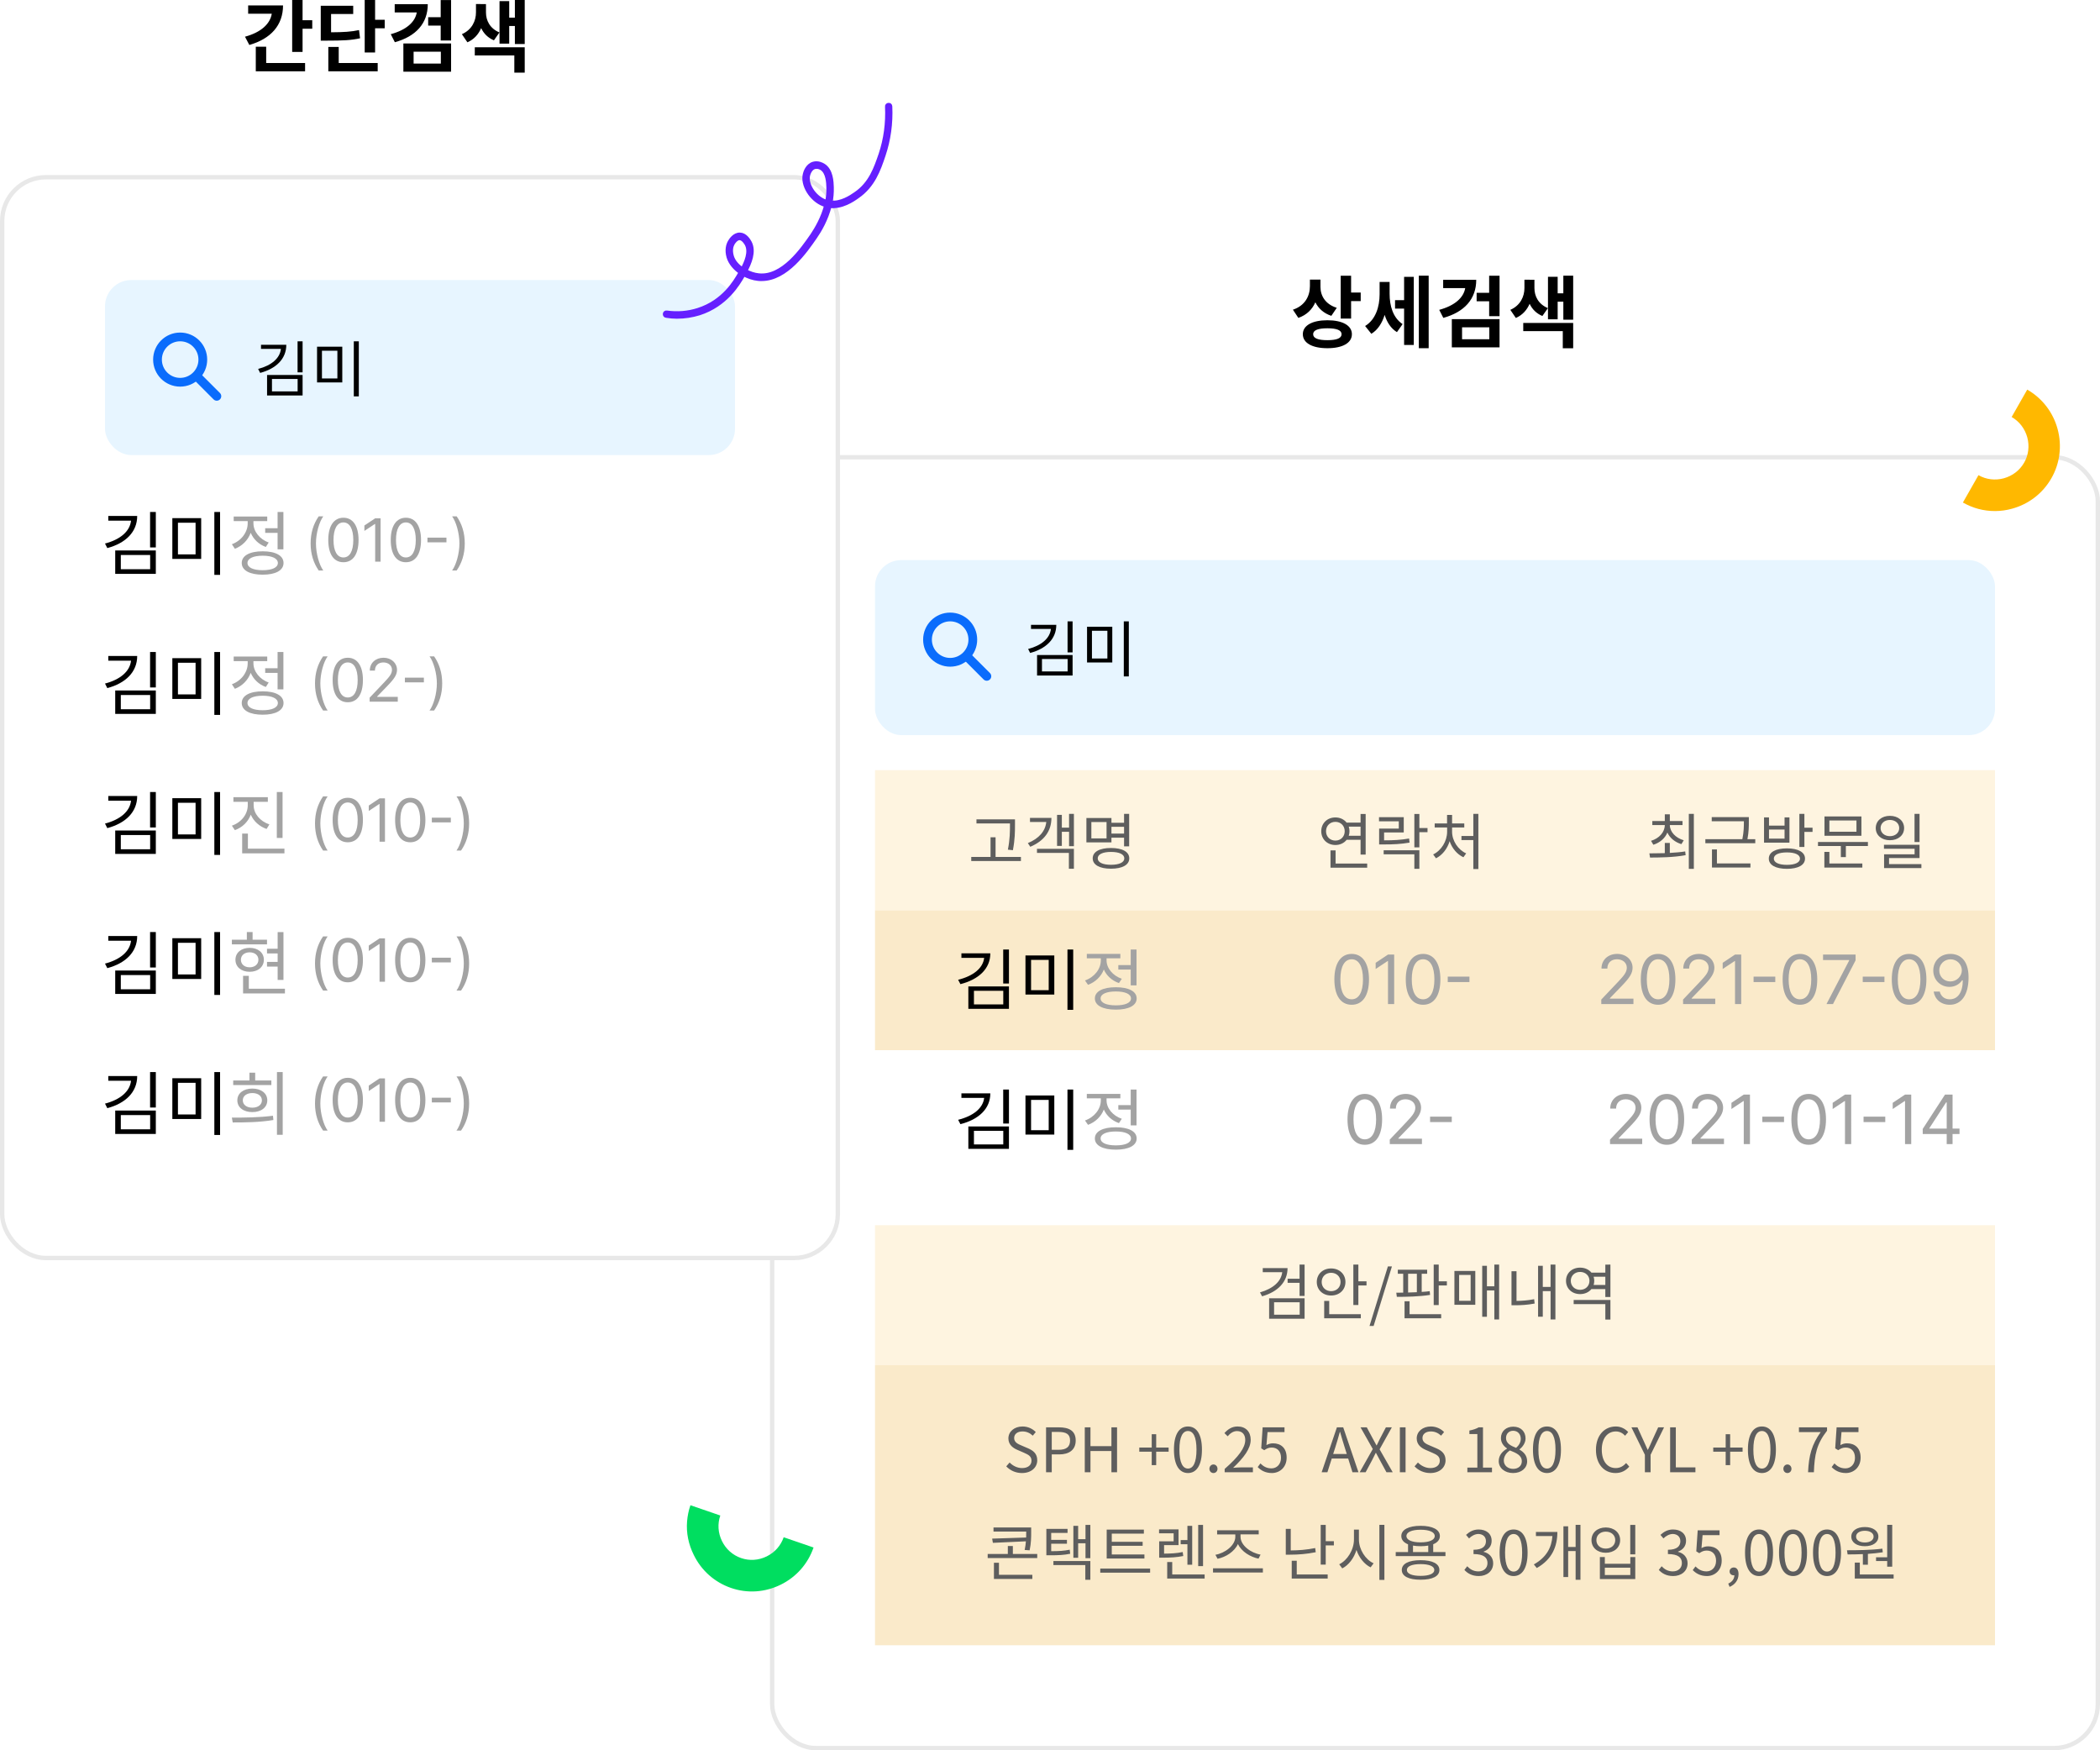
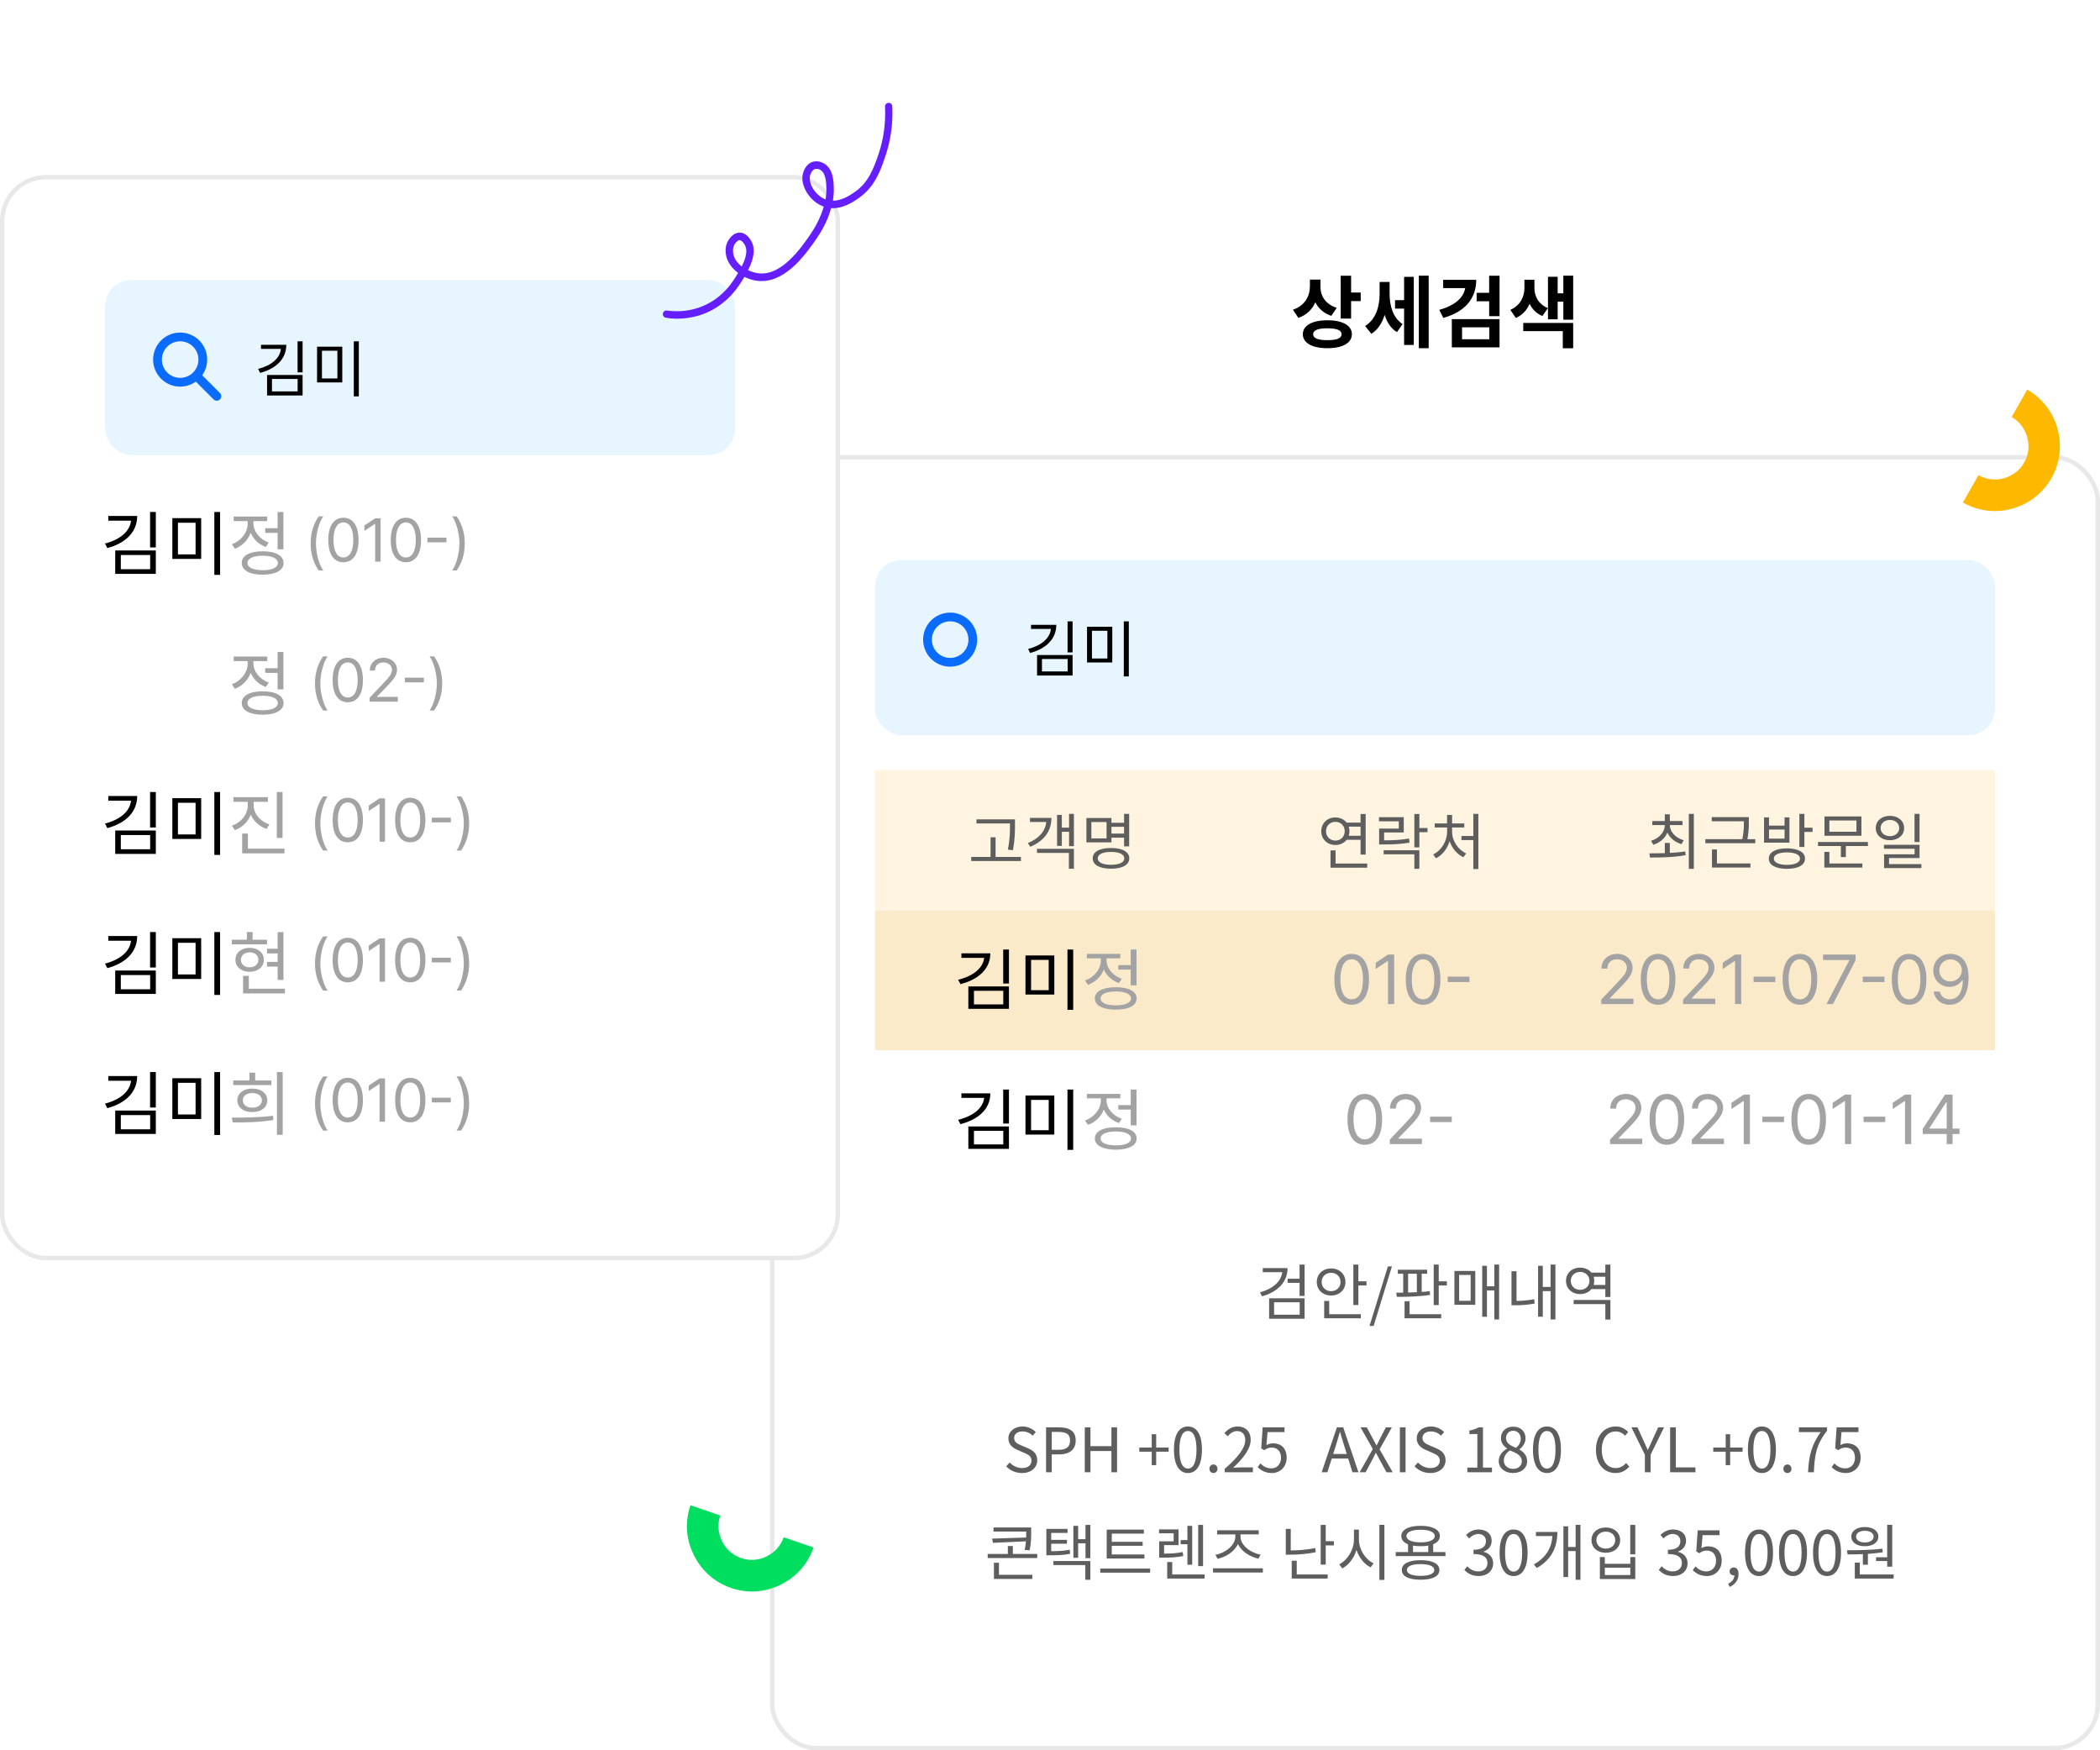
<svg xmlns="http://www.w3.org/2000/svg" width="480" height="400" viewBox="0 0 480 400">
  <defs>
    <filter id="7c3xcuh9wa" width="109.6%" height="111.5%" x="-4.8%" y="-5.8%" filterUnits="objectBoundingBox">
      <feOffset in="SourceAlpha" result="shadowOffsetOuter1" />
      <feGaussianBlur in="shadowOffsetOuter1" result="shadowBlurOuter1" stdDeviation="6" />
      <feColorMatrix in="shadowBlurOuter1" result="shadowMatrixOuter1" values="0 0 0 0 0.287 0 0 0 0 0.305 0 0 0 0 0.633 0 0 0 0.1 0" />
      <feMerge>
        <feMergeNode in="shadowMatrixOuter1" />
        <feMergeNode in="SourceGraphic" />
      </feMerge>
    </filter>
  </defs>
  <g fill="none" fill-rule="evenodd">
    <g>
      <g>
        <g filter="url(#7c3xcuh9wa)" transform="translate(-736, -1904) translate(0, 1744) translate(736, 160)">
          <path d="M0 0H480V400H0z" />
          <g transform="translate(157, 63)">
            <rect width="303" height="295" x="19.5" y="41.5" fill="#FFF" stroke="#E8E8E8" rx="10" />
            <path fill="#00DE60" fill-rule="nonzero" d="M.045 284.71c.105-1.26.35-2.52.77-3.71l6.825 2.345c-.665 1.925-.525 3.99.385 5.845.91 1.855 2.45 3.22 4.375 3.885 1.925.665 3.99.525 5.845-.385 1.855-.91 3.22-2.45 3.885-4.375l6.825 2.345c-1.295 3.745-3.955 6.755-7.525 8.505-3.57 1.75-7.595 2.03-11.34.735s-6.755-3.955-8.505-7.525c-1.225-2.45-1.75-5.075-1.54-7.665z" />
            <path fill="#FFB800" fill-rule="nonzero" d="M298.78 55.225c-1.26 0-2.52-.175-3.78-.49l1.82-6.965c1.96.525 4.025.21 5.775-.805 1.785-1.05 3.045-2.695 3.57-4.655.525-1.96.21-4.025-.805-5.775-1.05-1.785-2.695-3.045-4.655-3.57l1.82-6.965c3.815 1.015 7.035 3.465 9.03 6.895 1.995 3.43 2.555 7.455 1.54 11.27-1.015 3.815-3.465 7.035-6.895 9.03-2.24 1.33-4.83 2.03-7.42 2.03z" transform="translate(304.295, 40.612) rotate(-345) translate(-304.295, -40.612)" />
            <g>
              <g>
-                 <path fill="#FAEACA" d="M0 0H256V64H0z" transform="translate(43, 217) translate(0, 32)" />
                <path fill="#5E5E5E" fill-rule="nonzero" d="M33.598 24.64c2.142 0 3.486-1.288 3.486-2.912 0-1.526-.924-2.226-2.114-2.744l-1.47-.63c-.798-.336-1.694-.714-1.694-1.708 0-.924.756-1.512 1.918-1.512.952 0 1.708.378 2.338.966l.686-.826C36.02 14.518 34.942 14 33.724 14c-1.862 0-3.234 1.148-3.234 2.73 0 1.498 1.134 2.226 2.086 2.632l1.484.644c.966.434 1.708.77 1.708 1.82 0 1.008-.812 1.68-2.156 1.68-1.064 0-2.1-.504-2.842-1.274l-.77.882c.896.938 2.142 1.526 3.598 1.526zm6.804-.182v-4.074h1.694c2.24 0 3.78-1.008 3.78-3.178 0-2.24-1.54-3.01-3.85-3.01H39.1v10.262h1.302zm1.526-5.124h-1.526v-4.088h1.47c1.806 0 2.716.476 2.716 1.96 0 1.47-.854 2.128-2.66 2.128zm7.322 5.124v-4.844h4.788v4.844h1.288V14.196h-1.288v4.298H49.25v-4.298h-1.302v10.262h1.302zm15.022-1.624v-3.066h2.842v-.952h-2.842v-3.052H63.25v3.052h-2.842v.952h2.842v3.066h1.022zm7.266 1.806c1.946 0 3.192-1.778 3.192-5.348 0-3.556-1.246-5.292-3.192-5.292-1.96 0-3.206 1.722-3.206 5.292s1.246 5.348 3.206 5.348zm0-1.022c-1.176 0-1.96-1.302-1.96-4.326 0-2.996.784-4.256 1.96-4.256 1.162 0 1.946 1.26 1.946 4.256 0 3.024-.784 4.326-1.946 4.326zm5.824 1.022c.504 0 .924-.392.924-.966s-.42-.994-.924-.994-.924.42-.924.994c0 .574.42.966.924.966zm9.016-.182v-1.106h-2.842c-.518 0-1.148.056-1.68.098 2.408-2.282 4.018-4.368 4.018-6.412 0-1.834-1.148-3.038-2.982-3.038-1.302 0-2.184.602-3.024 1.512l.742.728c.56-.672 1.288-1.19 2.128-1.19 1.274 0 1.89.854 1.89 2.03 0 1.764-1.484 3.808-4.704 6.622v.756h6.454zm4.354.182c1.736 0 3.36-1.274 3.36-3.528s-1.386-3.262-3.094-3.262c-.616 0-1.078.154-1.526.406l.252-2.968h3.878v-1.092h-4.998l-.322 4.802.686.42c.588-.392 1.022-.602 1.708-.602 1.288 0 2.128.868 2.128 2.338 0 1.498-.98 2.422-2.184 2.422-1.19 0-1.932-.546-2.52-1.134l-.63.84c.686.686 1.666 1.358 3.262 1.358zM35.346 42.302c.35-1.722.35-2.982.35-4.144V37.08h-8.61v.938h7.476v.14c0 .392 0 .784-.014 1.218l-7.77.252.168.966 7.546-.35c-.042.588-.126 1.232-.28 1.974l1.134.084zm1.736 1.764v-.924H31.51v-1.82h-1.148v1.82h-4.606v.924h11.326zm-1.12 4.774v-.938h-7.63v-2.758h-1.148v3.696h8.778zm13.258-4.746v-7.602h-1.106v3.262h-1.68v-3.038h-1.092v7.294h1.092v-3.318h1.68v3.402h1.106zm-4.606-1.008l-.112-.924c-1.316.266-2.436.336-4.228.336V40.79h3.598v-.882h-3.598v-1.582h3.738v-.924h-4.844v6.034h.798c2.016 0 3.206-.056 4.648-.35zm4.606 5.95v-4.284h-8.442v.924h7.294v3.36h1.148zm12.362-4.858v-.924H54.12v-1.988h7.056v-.91H54.12v-1.862h7.336v-.924h-8.498v6.608h8.624zm1.302 3.234v-.938H51.488v.938h11.396zm12.096-1.498v-9.422h-1.106v9.422h1.106zm-2.478-.322v-8.876H71.41v3.248h-1.54v.938h1.54v4.69h1.092zm-6.734-1.61c1.806 0 3.108-.07 4.69-.378l-.126-.91c-1.414.294-2.646.35-4.256.364v-1.946h3.304v-3.598h-4.452v.896h3.332v1.834h-3.304v3.738h.812zm9.576 4.774v-.938h-7.406v-2.842H66.79v3.78h8.554zm2.954-4.522c1.89-.378 3.864-1.638 4.662-3.374.798 1.722 2.8 2.954 4.704 3.346l.462-.924c-2.184-.364-4.578-2.086-4.578-4.074v-.546h4.158v-.938H78.2v.938h4.158v.546c0 1.988-2.38 3.738-4.55 4.116l.49.91zm10.36 3.136v-.952H77.262v.952h11.396zm14.364-1.806v-4.382h1.862v-.966h-1.862v-3.724h-1.148v9.072h1.148zm-8.148-2.268c1.876 0 3.766-.14 5.866-.56l-.126-.952c-2.002.406-3.808.532-5.586.546v-4.928h-1.134v5.894h.98zm8.596 5.46v-.938H96.4v-3.136h-1.148v4.074h8.218zm12.964.308V36.478h-1.148v12.586h1.148zm-9.632-2.632c1.47-.756 2.674-2.324 3.248-4.214.602 1.792 1.806 3.276 3.234 3.976l.686-.924c-1.862-.84-3.36-3.15-3.36-5.446V37.57h-1.134v2.254c0 2.38-1.526 4.788-3.374 5.67l.7.938zm23.59-2.814v-.924h-2.8v-1.778c.966-.392 1.526-1.036 1.526-1.876 0-1.47-1.68-2.338-4.41-2.338-2.716 0-4.41.868-4.41 2.338 0 .854.546 1.484 1.54 1.89v1.764h-2.814v.924h11.368zm-5.684-3.136c-2.002 0-3.234-.546-3.234-1.442 0-.91 1.232-1.442 3.234-1.442s3.234.532 3.234 1.442c0 .896-1.232 1.442-3.234 1.442zm1.75 2.212h-3.486v-1.47c.518.084 1.106.14 1.736.14.644 0 1.232-.056 1.75-.14v1.47zm-1.75 6.328c2.702 0 4.298-.784 4.298-2.226s-1.596-2.24-4.298-2.24c-2.688 0-4.298.798-4.298 2.24 0 1.442 1.61 2.226 4.298 2.226zm0-.882c-1.974 0-3.136-.49-3.136-1.344 0-.854 1.162-1.344 3.136-1.344 1.96 0 3.136.49 3.136 1.344 0 .854-1.176 1.344-3.136 1.344zm13.3.042c1.82 0 3.29-1.092 3.29-2.926 0-1.4-.966-2.324-2.184-2.604v-.056c1.092-.406 1.834-1.232 1.834-2.478 0-1.652-1.26-2.576-2.982-2.576-1.19 0-2.1.518-2.87 1.232l.686.812c.574-.574 1.302-.994 2.128-1.022 1.064.028 1.736.658 1.736 1.652 0 1.106-.728 1.96-2.842 1.96v.98c2.366 0 3.192.826 3.192 2.058 0 1.176-.868 1.904-2.086 1.904-1.162 0-1.946-.546-2.548-1.176l-.644.84c.672.728 1.68 1.4 3.29 1.4zm7.966 0c1.946 0 3.192-1.778 3.192-5.348 0-3.556-1.246-5.292-3.192-5.292-1.96 0-3.206 1.722-3.206 5.292s1.246 5.348 3.206 5.348zm0-1.022c-1.176 0-1.96-1.302-1.96-4.326 0-2.996.784-4.256 1.96-4.256 1.162 0 1.946 1.26 1.946 4.256 0 3.024-.784 4.326-1.946 4.326zm15.274 1.876V36.478h-1.106v5.054h-1.708v-4.718h-1.078v11.592h1.078V42.47h1.708v6.566h1.106zm-9.982-2.688c3.57-2.016 4.704-5.012 4.704-8.246h-4.9v.938h3.766c-.168 2.604-1.358 4.872-4.242 6.482l.672.826zm22.512-3.122v-6.734h-1.148v6.734h1.148zm-6.748-.364c1.904 0 3.29-1.162 3.29-2.898 0-1.708-1.386-2.884-3.29-2.884-1.89 0-3.262 1.176-3.262 2.884 0 1.736 1.372 2.898 3.262 2.898zm0-.952c-1.246 0-2.142-.798-2.142-1.946 0-1.134.896-1.932 2.142-1.932 1.274 0 2.17.798 2.17 1.932 0 1.148-.896 1.946-2.17 1.946zm6.748 6.958v-5.026h-1.134v1.54h-5.824v-1.54h-1.134v5.026h8.092zm-1.134-.924h-5.824v-1.666h5.824v1.666zm9.8.238c1.82 0 3.29-1.092 3.29-2.926 0-1.4-.966-2.324-2.184-2.604v-.056c1.092-.406 1.834-1.232 1.834-2.478 0-1.652-1.26-2.576-2.982-2.576-1.19 0-2.1.518-2.87 1.232l.686.812c.574-.574 1.302-.994 2.128-1.022 1.064.028 1.736.658 1.736 1.652 0 1.106-.728 1.96-2.842 1.96v.98c2.366 0 3.192.826 3.192 2.058 0 1.176-.868 1.904-2.086 1.904-1.162 0-1.946-.546-2.548-1.176l-.644.84c.672.728 1.68 1.4 3.29 1.4zm7.728 0c1.736 0 3.36-1.274 3.36-3.528s-1.386-3.262-3.094-3.262c-.616 0-1.078.154-1.526.406l.252-2.968h3.878v-1.092h-4.998l-.322 4.802.686.42c.588-.392 1.022-.602 1.708-.602 1.288 0 2.128.868 2.128 2.338 0 1.498-.98 2.422-2.184 2.422-1.19 0-1.932-.546-2.52-1.134l-.63.84c.686.686 1.666 1.358 3.262 1.358zm5.166 2.478c1.26-.532 2.044-1.582 2.044-2.926 0-.938-.406-1.512-1.078-1.512-.518 0-.966.35-.966.896 0 .588.448.896.938.896.056 0 .098 0 .154-.014-.014.854-.532 1.526-1.4 1.904l.308.756zm6.734-2.478c1.946 0 3.192-1.778 3.192-5.348 0-3.556-1.246-5.292-3.192-5.292-1.96 0-3.206 1.722-3.206 5.292s1.246 5.348 3.206 5.348zm0-1.022c-1.176 0-1.96-1.302-1.96-4.326 0-2.996.784-4.256 1.96-4.256 1.162 0 1.946 1.26 1.946 4.256 0 3.024-.784 4.326-1.946 4.326zm7.77 1.022c1.946 0 3.192-1.778 3.192-5.348 0-3.556-1.246-5.292-3.192-5.292-1.96 0-3.206 1.722-3.206 5.292s1.246 5.348 3.206 5.348zm0-1.022c-1.176 0-1.96-1.302-1.96-4.326 0-2.996.784-4.256 1.96-4.256 1.162 0 1.946 1.26 1.946 4.256 0 3.024-.784 4.326-1.946 4.326zm7.77 1.022c1.946 0 3.192-1.778 3.192-5.348 0-3.556-1.246-5.292-3.192-5.292-1.96 0-3.206 1.722-3.206 5.292s1.246 5.348 3.206 5.348zm0-1.022c-1.176 0-1.96-1.302-1.96-4.326 0-2.996.784-4.256 1.96-4.256 1.162 0 1.946 1.26 1.946 4.256 0 3.024-.784 4.326-1.946 4.326zm14.896-1.12v-9.562h-1.148v7.42h-2.548v.854h2.548v1.288h1.148zm-6.258-4.676c1.834 0 3.094-.854 3.094-2.198 0-1.316-1.26-2.184-3.094-2.184-1.834 0-3.094.868-3.094 2.184 0 1.344 1.26 2.198 3.094 2.198zm0-.854c-1.19 0-2.002-.532-2.002-1.344 0-.798.812-1.33 2.002-1.33 1.19 0 2.002.532 2.002 1.33 0 .812-.812 1.344-2.002 1.344zm.7 5.082v-2.478c1.134-.07 2.296-.196 3.402-.364l-.098-.826c-2.66.336-5.768.364-8.092.364l.154.952c1.036 0 2.24-.014 3.486-.07v2.422h1.148zm5.88 3.164v-.938h-7.728v-2.716h-1.148v3.654h8.876zM169.256 24.64c1.33 0 2.338-.532 3.15-1.47l-.714-.812c-.658.714-1.4 1.148-2.38 1.148-1.96 0-3.192-1.624-3.192-4.214 0-2.562 1.288-4.158 3.234-4.158.882 0 1.568.406 2.1.98l.7-.84c-.588-.658-1.568-1.274-2.814-1.274-2.604 0-4.55 2.016-4.55 5.334 0 3.332 1.918 5.306 4.466 5.306zm8.022-.182v-3.99l3.08-6.272h-1.344l-1.33 2.898c-.308.756-.658 1.47-1.022 2.24h-.056c-.364-.77-.672-1.484-1.008-2.24l-1.316-2.898h-1.386l3.08 6.272v3.99h1.302zm10.248 0v-1.106h-4.48v-9.156h-1.302v10.262h5.782zm7.938-1.624v-3.066h2.842v-.952h-2.842v-3.052h-1.022v3.052H191.6v.952h2.842v3.066h1.022zm7.266 1.806c1.946 0 3.192-1.778 3.192-5.348 0-3.556-1.246-5.292-3.192-5.292-1.96 0-3.206 1.722-3.206 5.292s1.246 5.348 3.206 5.348zm0-1.022c-1.176 0-1.96-1.302-1.96-4.326 0-2.996.784-4.256 1.96-4.256 1.162 0 1.946 1.26 1.946 4.256 0 3.024-.784 4.326-1.946 4.326zm5.824 1.022c.504 0 .924-.392.924-.966s-.42-.994-.924-.994-.924.42-.924.994c0 .574.42.966.924.966zm6.048-.182c.154-4.018.602-6.398 3.01-9.492v-.77h-6.426v1.092h4.97c-2.002 2.8-2.716 5.278-2.884 9.17h1.33zm7.322.182c1.736 0 3.36-1.274 3.36-3.528s-1.386-3.262-3.094-3.262c-.616 0-1.078.154-1.526.406l.252-2.968h3.878v-1.092h-4.998l-.322 4.802.686.42c.588-.392 1.022-.602 1.708-.602 1.288 0 2.128.868 2.128 2.338 0 1.498-.98 2.422-2.184 2.422-1.19 0-1.932-.546-2.52-1.134l-.63.84c.686.686 1.666 1.358 3.262 1.358zM103.408 24.458l.994-3.136h3.752l.98 3.136h1.372l-3.486-10.262h-1.442l-3.486 10.262h1.316zm4.424-4.172h-3.108l.504-1.568c.364-1.162.7-2.268 1.022-3.472h.056c.336 1.19.658 2.31 1.036 3.472l.49 1.568zm4.312 4.172l1.484-2.772c.266-.504.532-1.036.826-1.652h.056c.336.616.616 1.148.882 1.652l1.512 2.772h1.428l-2.996-5.236 2.8-5.026h-1.358l-1.372 2.618c-.252.476-.448.91-.728 1.498h-.056c-.336-.588-.546-1.022-.812-1.498l-1.4-2.618h-1.428l2.8 4.956-2.996 5.306h1.358zm9.128 0V14.196h-1.302v10.262h1.302zm5.656.182c2.142 0 3.486-1.288 3.486-2.912 0-1.526-.924-2.226-2.114-2.744l-1.47-.63c-.798-.336-1.694-.714-1.694-1.708 0-.924.756-1.512 1.918-1.512.952 0 1.708.378 2.338.966l.686-.826c-.728-.756-1.806-1.274-3.024-1.274-1.862 0-3.234 1.148-3.234 2.73 0 1.498 1.134 2.226 2.086 2.632l1.484.644c.966.434 1.708.77 1.708 1.82 0 1.008-.812 1.68-2.156 1.68-1.064 0-2.1-.504-2.842-1.274l-.77.882c.896.938 2.142 1.526 3.598 1.526zm14.098-.182v-1.064h-2.058v-9.198h-.98c-.56.322-1.218.56-2.128.728v.812h1.82v7.658h-2.282v1.064h5.628zm4.816.182c1.932 0 3.22-1.162 3.22-2.66 0-1.4-.84-2.17-1.736-2.688v-.07c.616-.476 1.372-1.4 1.372-2.478 0-1.582-1.064-2.702-2.814-2.702-1.61 0-2.814 1.036-2.814 2.604 0 1.078.63 1.848 1.386 2.366v.07c-.938.504-1.89 1.456-1.89 2.828 0 1.582 1.386 2.73 3.276 2.73zm.7-5.754c-1.204-.476-2.31-1.008-2.31-2.24 0-.994.686-1.666 1.624-1.666 1.106 0 1.75.826 1.75 1.834 0 .756-.364 1.456-1.064 2.072zm-.672 4.802c-1.232 0-2.142-.798-2.142-1.89 0-.98.574-1.792 1.4-2.324 1.456.588 2.716 1.106 2.716 2.478 0 1.022-.798 1.736-1.974 1.736zm7.728.952c1.946 0 3.192-1.778 3.192-5.348 0-3.556-1.246-5.292-3.192-5.292-1.96 0-3.206 1.722-3.206 5.292s1.246 5.348 3.206 5.348zm0-1.022c-1.176 0-1.96-1.302-1.96-4.326 0-2.996.784-4.256 1.96-4.256 1.162 0 1.946 1.26 1.946 4.256 0 3.024-.784 4.326-1.946 4.326z" transform="translate(43, 217) translate(0, 32)" />
              </g>
              <g>
-                 <path fill="#FEF4E0" d="M0 0H256V32H0z" transform="translate(43, 217)" />
                <path fill="#5E5E5E" fill-rule="nonzero" d="M98.192 16.168V9h-1.148v3.234h-2.73v.938h2.73v2.996h1.148zm-9.716.084c3.598-1.022 5.824-3.276 5.824-6.454h-5.67v.938h4.452c-.238 2.128-2.1 3.766-5.082 4.62l.476.896zm9.716 5.124V16.7h-8.106v4.676h8.106zm-1.12-.924H91.22V17.61h5.852v2.842zm13.412-2.212v-4.466h1.862v-.952h-1.862V9h-1.148v9.24h1.148zm-6.23-2.17c1.876 0 3.276-1.274 3.276-3.094 0-1.82-1.4-3.094-3.276-3.094s-3.276 1.274-3.276 3.094c0 1.82 1.4 3.094 3.276 3.094zm0-.994c-1.232 0-2.156-.868-2.156-2.1 0-1.232.924-2.1 2.156-2.1 1.232 0 2.156.868 2.156 2.1 0 1.232-.924 2.1-2.156 2.1zm6.79 6.202v-.938h-7.224v-3.038h-1.148v3.976h8.372zm2.926 1.75l4.186-13.608h-.924l-4.2 13.608h.938zm14.882-4.774v-4.48h1.862v-.952h-1.862V9h-1.148v9.254h1.148zm-1.974-2.324l-.084-.854c-.588.084-1.204.14-1.834.168V11.1h1.246v-.924H119.5v.924h1.232v4.312c-.56.014-1.092.014-1.582.014l.126.952c2.17 0 5.096-.056 7.602-.448zm-5.026-.546V11.1h2.002v4.214c-.672.042-1.344.056-2.002.07zm7.56 5.894v-.938h-7.224v-2.954h-1.148v3.892h8.372zm13.244.266V9h-1.092v4.97h-1.694V9.28h-1.078v11.648h1.078v-6.02h1.694v6.636h1.092zm-5.446-3.36v-7.728h-4.774v7.728h4.774zm-1.064-.91h-2.632v-5.908h2.632v5.908zm19.376 4.27V9h-1.106v5.11h-1.778V9.28h-1.078v11.634h1.078v-5.852h1.778v6.482h1.106zm-9.24-3.248c1.358 0 2.8-.07 4.494-.392l-.112-.994c-1.498.294-2.828.378-4.032.392v-6.776h-1.148v7.77h.798zm21.812-1.89V9l-1.162.014v1.834h-3.164c-.588-.714-1.512-1.148-2.604-1.148-1.848 0-3.22 1.246-3.22 3.01 0 1.778 1.372 3.038 3.22 3.038 1.092 0 2.002-.434 2.59-1.148h3.178v1.806h1.162zm-6.93-1.638c-1.218 0-2.128-.854-2.128-2.058 0-1.176.91-2.03 2.128-2.03 1.232 0 2.142.854 2.142 2.03 0 1.204-.91 2.058-2.142 2.058zm5.768-1.106h-2.674c.084-.294.14-.602.14-.952 0-.336-.056-.644-.14-.938h2.674v1.89zm1.162 7.91v-4.48h-8.4v.938h7.238v3.542h1.162z" transform="translate(43, 217)" />
              </g>
            </g>
            <g>
              <g>
                <path d="M0 0H256V32H0z" transform="translate(43, 113) translate(0, 64)" />
                <path fill="#A3A3A3" fill-rule="nonzero" d="M175.359 21.47v-1.25h-5.392v-.088l2.585-2.674c2.011-2.066 2.597-3.05 2.608-4.309-.01-1.768-1.47-3.149-3.525-3.149-2.044 0-3.59 1.348-3.58 3.348h1.337c0-1.27.851-2.121 2.2-2.121 1.27 0 2.242.75 2.253 1.922-.01 1.039-.652 1.801-1.989 3.227L168 20.442l.011 1.027h7.348zm5.635.154c2.509 0 3.956-2.11 3.956-5.812 0-3.668-1.47-5.812-3.956-5.812-2.486 0-3.955 2.144-3.955 5.812 0 3.702 1.447 5.812 3.955 5.812zm0-1.248c-1.635 0-2.585-1.636-2.585-4.564s.961-4.585 2.585-4.585c1.625 0 2.586 1.657 2.586 4.585s-.95 4.564-2.586 4.564zm13.061 1.093v-1.248h-5.392v-.089l2.586-2.674c2.01-2.066 2.596-3.05 2.607-4.309-.01-1.768-1.47-3.149-3.525-3.149-2.044 0-3.59 1.348-3.58 3.348h1.337c0-1.27.851-2.121 2.2-2.121 1.27 0 2.242.75 2.253 1.922-.01 1.039-.652 1.801-1.989 3.227l-3.856 4.066.011 1.027h7.348zm5.934 0V10.155h-1.414l-2.818 1.878v1.414l2.751-1.823h.067v9.845h1.414zm7.79-5.038v-1.238h-4.961v1.238h4.96zm5.635 5.193c2.509 0 3.956-2.11 3.956-5.812 0-3.668-1.47-5.812-3.956-5.812-2.486 0-3.955 2.144-3.955 5.812 0 3.702 1.447 5.812 3.955 5.812zm0-1.248c-1.635 0-2.585-1.636-2.585-4.564s.961-4.585 2.585-4.585c1.625 0 2.586 1.657 2.586 4.585s-.95 4.564-2.586 4.564zm9.713 1.093V10.155h-1.414l-2.818 1.878v1.414l2.751-1.823h.067v9.845h1.414zm7.79-5.038v-1.238h-4.961v1.238h4.961zm5.934 5.038V10.155h-1.415l-2.817 1.878v1.414l2.751-1.823h.066v9.845h1.415zm9.447 0V19.16h1.591v-1.237h-1.59v-7.768h-1.724L239.48 18v1.16h5.48v2.31h1.337zm-1.337-3.546h-3.967v-.089l3.835-5.9h.132v5.989zM111.956 21.624c2.508 0 3.956-2.11 3.956-5.812 0-3.668-1.47-5.812-3.956-5.812-2.486 0-3.956 2.144-3.956 5.812 0 3.702 1.447 5.812 3.956 5.812zm0-1.248c-1.636 0-2.586-1.636-2.586-4.564s.961-4.585 2.586-4.585c1.624 0 2.585 1.657 2.585 4.585s-.95 4.564-2.585 4.564zm13.06 1.093v-1.248h-5.392v-.089l2.586-2.674c2.01-2.066 2.597-3.05 2.608-4.309-.011-1.768-1.47-3.149-3.525-3.149-2.044 0-3.591 1.348-3.58 3.348h1.337c0-1.27.85-2.121 2.199-2.121 1.27 0 2.243.75 2.254 1.922-.011 1.039-.652 1.801-1.99 3.227l-3.856 4.066.012 1.027h7.347zm6.818-5.038v-1.238h-4.961v1.238h4.961z" transform="translate(43, 113) translate(0, 64)" />
                <g fill-rule="nonzero">
                  <path fill="#000" d="M11.616 7.774V0h-1.312v7.774h1.312zM.528 7.912C4.72 6.839 7.36 4.385 7.36.874H.752v1.027h5.2C5.696 4.232 3.504 6.041 0 6.915l.528.997zm11.088 5.643V8.433h-9.28v5.122h9.28zm-1.296-1.012H3.616V9.43h6.704v3.113zm15.984 1.242V0h-1.312v13.785h1.312zm-4.32-3.496v-8.94h-6.592v8.94h6.592zm-1.28-.997h-4.032v-6.93h4.032v6.93z" transform="translate(43, 113) translate(0, 64) translate(19, 9)" />
                  <path fill="#A3A3A3" d="M40.776 8.188V0h-1.328v3.557h-2.832v1.028h2.832v3.603h1.328zm-11.088-.123c1.68-.613 3.008-1.901 3.616-3.496.624 1.411 1.856 2.546 3.456 3.098l.656-.982c-2.08-.705-3.488-2.438-3.488-4.201v-.475h3.152V.997h-7.664v1.012h3.2v.475c0 1.978-1.472 3.833-3.616 4.585l.688.996zm6.352 5.674c2.944 0 4.768-.936 4.768-2.561s-1.824-2.56-4.768-2.56-4.784.935-4.784 2.56 1.84 2.56 4.784 2.56zm0-.982c-2.16 0-3.472-.582-3.472-1.579s1.312-1.595 3.472-1.595 3.472.598 3.472 1.595-1.312 1.58-3.472 1.58z" transform="translate(43, 113) translate(0, 64) translate(19, 9)" />
                </g>
              </g>
              <g>
                <path fill="#FAEACA" d="M0 0H256V32H0z" transform="translate(43, 113) translate(0, 32)" />
                <path fill="#A3A3A3" fill-rule="nonzero" d="M173.359 21.47V20.22h-5.392v-.088l2.585-2.674c2.011-2.067 2.597-3.05 2.608-4.31-.01-1.768-1.47-3.149-3.525-3.149-2.044 0-3.59 1.348-3.58 3.348h1.337c0-1.27.851-2.121 2.2-2.121 1.27 0 2.242.751 2.253 1.922-.01 1.039-.652 1.801-1.989 3.227L166 20.442l.011 1.028h7.348zm5.635.154c2.509 0 3.956-2.11 3.956-5.812 0-3.668-1.47-5.812-3.956-5.812-2.486 0-3.955 2.144-3.955 5.812 0 3.702 1.447 5.812 3.955 5.812zm0-1.248c-1.635 0-2.585-1.636-2.585-4.564s.961-4.585 2.585-4.585c1.625 0 2.586 1.657 2.586 4.585s-.95 4.564-2.586 4.564zm13.061 1.094V20.22h-5.392v-.088l2.586-2.674c2.01-2.067 2.596-3.05 2.607-4.31-.01-1.768-1.47-3.149-3.525-3.149-2.044 0-3.59 1.348-3.58 3.348h1.337c0-1.27.851-2.121 2.2-2.121 1.27 0 2.242.751 2.253 1.922-.01 1.039-.652 1.801-1.989 3.227l-3.856 4.066.011 1.028h7.348zm5.934 0V10.155h-1.414l-2.818 1.878v1.415l2.751-1.823h.067v9.845h1.414zm7.79-5.039v-1.237h-4.961v1.237h4.96zm5.635 5.193c2.509 0 3.956-2.11 3.956-5.812 0-3.668-1.47-5.812-3.956-5.812-2.486 0-3.955 2.144-3.955 5.812 0 3.702 1.447 5.812 3.955 5.812zm0-1.248c-1.635 0-2.585-1.636-2.585-4.564s.961-4.585 2.585-4.585c1.625 0 2.586 1.657 2.586 4.585s-.95 4.564-2.586 4.564zm7.547 1.094l5.172-10v-1.315h-7.437v1.249h5.978v.088l-5.193 9.978h1.48zm11.768-5.039v-1.237h-4.961v1.237h4.961zm5.636 5.193c2.508 0 3.955-2.11 3.955-5.812 0-3.668-1.47-5.812-3.955-5.812-2.487 0-3.956 2.144-3.956 5.812 0 3.702 1.447 5.812 3.956 5.812zm0-1.248c-1.636 0-2.586-1.636-2.586-4.564s.961-4.585 2.586-4.585c1.624 0 2.585 1.657 2.585 4.585s-.95 4.564-2.585 4.564zm9.292 1.248c2.652 0 4.299-2.243 4.299-6.265 0-4.165-2.166-5.337-4.11-5.359-2.41-.022-3.956 1.69-3.956 3.79 0 2.188 1.679 3.746 3.701 3.746 1.205 0 2.243-.563 2.895-1.503h.155c-.011 2.752-1.138 4.343-2.984 4.343-1.26 0-2.033-.752-2.287-1.768h-1.392c.287 1.8 1.69 3.016 3.68 3.016zm.144-5.326c-1.48 0-2.541-1.116-2.541-2.519-.011-1.392 1.105-2.541 2.585-2.541 1.492 0 2.575 1.215 2.575 2.52 0 1.325-1.15 2.54-2.619 2.54zM108.956 21.624c2.508 0 3.956-2.11 3.956-5.812 0-3.668-1.47-5.812-3.956-5.812-2.486 0-3.956 2.144-3.956 5.812 0 3.702 1.447 5.812 3.956 5.812zm0-1.248c-1.636 0-2.586-1.636-2.586-4.564s.961-4.585 2.586-4.585c1.624 0 2.585 1.657 2.585 4.585s-.95 4.564-2.585 4.564zm9.712 1.093V10.155h-1.414l-2.818 1.878v1.414l2.752-1.823h.066v9.845h1.414zm6.608.155c2.508 0 3.956-2.11 3.956-5.812 0-3.668-1.47-5.812-3.956-5.812-2.486 0-3.956 2.144-3.956 5.812 0 3.702 1.448 5.812 3.956 5.812zm0-1.248c-1.635 0-2.585-1.636-2.585-4.564s.96-4.585 2.585-4.585c1.624 0 2.586 1.657 2.586 4.585s-.95 4.564-2.586 4.564zm10.597-3.945v-1.238h-4.961v1.238h4.96z" transform="translate(43, 113) translate(0, 32)" />
                <g fill-rule="nonzero">
                  <path fill="#000" d="M11.616 7.774V0h-1.312v7.774h1.312zM.528 7.912C4.72 6.839 7.36 4.385 7.36.874H.752v1.027h5.2C5.696 4.232 3.504 6.041 0 6.915l.528.997zm11.088 5.643V8.433h-9.28v5.122h9.28zm-1.296-1.012H3.616V9.43h6.704v3.113zm15.984 1.242V0h-1.312v13.785h1.312zm-4.32-3.496v-8.94h-6.592v8.94h6.592zm-1.28-.997h-4.032v-6.93h4.032v6.93z" transform="translate(43, 113) translate(0, 32) translate(19, 9)" />
                  <path fill="#A3A3A3" d="M40.776 8.188V0h-1.328v3.557h-2.832v1.028h2.832v3.603h1.328zm-11.088-.123c1.68-.613 3.008-1.901 3.616-3.496.624 1.411 1.856 2.546 3.456 3.098l.656-.982c-2.08-.705-3.488-2.438-3.488-4.201v-.475h3.152V.997h-7.664v1.012h3.2v.475c0 1.978-1.472 3.833-3.616 4.585l.688.996zm6.352 5.674c2.944 0 4.768-.936 4.768-2.561s-1.824-2.56-4.768-2.56-4.784.935-4.784 2.56 1.84 2.56 4.784 2.56zm0-.982c-2.16 0-3.472-.582-3.472-1.579s1.312-1.595 3.472-1.595 3.472.598 3.472 1.595-1.312 1.58-3.472 1.58z" transform="translate(43, 113) translate(0, 32) translate(19, 9)" />
                </g>
              </g>
              <g>
                <path fill="#FEF4E0" d="M0 0H80V32H0zM80 0H160V32H80zM160 0H256V32H160z" transform="translate(43, 113)" />
                <path fill="#5E5E5E" fill-rule="nonzero" d="M31.52 18.302c.476-2.534.476-4.256.476-5.81v-1.246H23.19v.938h7.658v.308c0 1.512 0 3.276-.476 5.684l1.148.126zm1.834 2.478v-.938h-5.796v-4.494H26.41v4.494H22v.938h11.354zm12.11-3.402V10h-1.106v3.15h-1.652v-2.926h-1.092v7.098h1.092v-3.234h1.652v3.29h1.106zm-9.968.14c3.178-1.344 4.83-3.598 4.83-6.594h-4.9v.924h3.724c-.21 2.086-1.652 3.78-4.214 4.83l.56.84zm9.968 5.026V17.98h-8.442v.938h7.294v3.626h1.148zm12.628-5.124V10H56.93v2.03h-2.884v-1.092H48.32v5.572h5.726v-1.078h2.884v1.988h1.162zm-5.166-1.82h-3.472v-3.738h3.472V15.6zm4.004-1.092h-2.884v-1.554h2.884v1.554zm-2.996 8.022c2.59 0 4.186-.868 4.186-2.366 0-1.512-1.596-2.366-4.186-2.366-2.576 0-4.172.854-4.172 2.366 0 1.498 1.596 2.366 4.172 2.366zm0-.896c-1.876 0-3.024-.546-3.024-1.47 0-.924 1.148-1.47 3.024-1.47 1.904 0 3.052.546 3.052 1.47 0 .924-1.148 1.47-3.052 1.47zM112.15 19.296v-9.268h-1.162v1.96h-3.192c-.588-.728-1.484-1.176-2.562-1.176-1.848 0-3.234 1.316-3.234 3.15 0 1.834 1.386 3.15 3.234 3.15 1.078 0 1.988-.448 2.576-1.19h3.178v3.374h1.162zm-6.916-3.192c-1.232 0-2.142-.896-2.142-2.142s.91-2.142 2.142-2.142c1.218 0 2.128.896 2.128 2.142s-.91 2.142-2.128 2.142zm5.754-1.106h-2.702c.112-.322.168-.672.168-1.036 0-.378-.056-.728-.168-1.05h2.702v2.086zm1.512 7.294v-.938h-7.224v-3.01h-1.162v3.948h8.386zm11.928-4.634v-3.472h1.862v-.952h-1.862v-3.206h-1.148v7.63h1.148zm-8.204-.672c2.324 0 3.976-.084 5.964-.42l-.112-.938c-1.904.336-3.514.42-5.712.42v-1.806h4.494v-3.486h-5.656v.938h4.522v1.666h-4.494v3.626h.994zm8.204 5.572v-4.242h-8.162v.924h7.014v3.318h1.148zm13.482.042V10h-1.148v5.054h-2.716v.938h2.716V22.6h1.148zm-9.688-2.45c1.428-.7 2.59-2.156 3.122-3.906.56 1.652 1.722 3.01 3.15 3.668l.63-.882c-1.848-.826-3.22-2.87-3.22-4.956v-.966h2.786v-.924h-2.786v-1.946h-1.148v1.946h-2.828v.924h2.842v.966c0 2.17-1.344 4.312-3.192 5.194l.644.882zM187.164 22.572V10h-1.148v12.572h1.148zm-9.254-5.516c1.498-.476 2.66-1.47 3.206-2.786.574 1.246 1.722 2.198 3.206 2.646l.532-.882c-1.834-.546-3.15-1.876-3.178-3.472h2.898v-.924h-2.898v-1.54h-1.148v1.54h-2.856v.924h2.856c-.028 1.652-1.302 3.038-3.15 3.598l.532.896zm-.756 2.926c2.24-.014 5.32-.028 8.134-.546l-.098-.854c-1.12.182-2.338.266-3.514.336v-2.282h-1.148v2.338c-.91.03-1.791.039-2.598.041l-.93.001.154.966zm24.052-3.276v-.924h-1.792c.322-1.708.322-2.982.322-4.06v-.98h-8.484v.938h7.35v.042c0 1.092 0 2.324-.35 4.06h-8.456v.924h11.41zm-1.106 5.558v-.938h-7.658V18.12h-1.134v4.144h8.792zm12.334-4.704v-3.444h1.862v-.952h-1.862V10h-1.148v7.56h1.148zm-3.416-.98v-5.782h-1.12v1.89h-3.556v-1.89h-1.134v5.782h5.81zm-1.12-.924h-3.556v-2.072h3.556v2.072zm.546 6.902c2.548 0 4.13-.854 4.13-2.338s-1.582-2.338-4.13-2.338c-2.562 0-4.144.854-4.144 2.338s1.582 2.338 4.144 2.338zm0-.91c-1.876 0-2.996-.532-2.996-1.428 0-.896 1.12-1.414 2.996-1.414 1.848 0 2.982.518 2.982 1.414 0 .896-1.134 1.428-2.982 1.428zm17.024-6.65v-4.41h-8.442v4.41h8.442zm-1.134-.924h-6.188v-2.562h6.188v2.562zm-2.422 5.81V17.35h5.04v-.924h-11.41v.924h5.222v2.534h1.148zm3.766 2.394v-.938h-7.532v-2.646h-1.148v3.584h8.68zm13.076-5.838V10h-1.148v6.44h1.148zm-6.776-.42c1.876 0 3.248-1.12 3.248-2.772 0-1.666-1.372-2.8-3.248-2.8-1.876 0-3.234 1.134-3.234 2.8 0 1.652 1.358 2.772 3.234 2.772zm0-.924c-1.218 0-2.128-.77-2.128-1.848 0-1.092.91-1.862 2.128-1.862 1.232 0 2.128.77 2.128 1.862 0 1.078-.896 1.848-2.128 1.848zm7.196 7.294v-.91h-7.392v-1.386h6.972v-3.038h-8.134v.91h7v1.274h-6.972v3.15h8.526z" transform="translate(43, 113)" />
              </g>
            </g>
            <g transform="translate(43, 65)">
              <rect width="256" height="40" fill="#E7F5FF" rx="6" />
              <path fill="#000" fill-rule="nonzero" d="M45.164 21.098V14h-1.148v7.098h1.148zm-9.702.126c3.668-.98 5.978-3.22 5.978-6.426h-5.782v.938h4.55c-.224 2.128-2.142 3.78-5.208 4.578l.462.91zm9.702 5.152V21.7h-8.12v4.676h8.12zm-1.134-.924h-5.866V22.61h5.866v2.842zm13.986 1.134V14h-1.148v12.586h1.148zm-3.78-3.192v-8.162h-5.768v8.162h5.768zm-1.12-.91h-3.528v-6.328h3.528v6.328z" />
              <g transform="translate(11, 12)">
-                 <path fill="#0A6CFC" d="M12.359 8.24c.569 0 1.03.46 1.03 1.03v6.178c0 .57-.461 1.03-1.03 1.03s-1.03-.46-1.03-1.03V9.27c0-.569.461-1.03 1.03-1.03z" transform="translate(12.359, 12.359) rotate(-45) translate(-12.359, -12.359)" />
                <circle cx="6.179" cy="6.179" r="5.179" stroke="#0A6CFC" stroke-width="2" />
              </g>
            </g>
            <path fill="#000" fill-rule="nonzero" d="M151.824 9.81V5.814h2.196V3.852h-2.196V.018h-2.376V9.81h2.376zm-12.06-.162c1.89-.648 3.168-1.926 3.888-3.564.702 1.404 1.908 2.52 3.654 3.096l1.242-1.836c-2.61-.81-3.726-2.754-3.726-4.752V.9h-2.412v1.494c0 2.25-1.116 4.464-3.888 5.382l1.242 1.872zm6.642 6.93c3.438 0 5.598-1.188 5.598-3.204 0-1.998-2.16-3.186-5.598-3.186-3.456 0-5.616 1.188-5.616 3.186 0 2.016 2.16 3.204 5.616 3.204zm0-1.836c-2.124 0-3.258-.432-3.258-1.368 0-.918 1.134-1.35 3.258-1.35 2.106 0 3.24.432 3.24 1.35 0 .936-1.134 1.368-3.24 1.368zm23.148 1.836V0h-2.25v16.578h2.25zm-3.402-.738V.27h-2.214v5.328h-2.07v1.926h2.07v8.316h2.214zm-9.702-2.556c1.494-.9 2.466-2.484 3.042-4.32.522 1.674 1.404 3.078 2.808 3.942l1.296-1.836c-2.25-1.494-2.97-4.248-2.97-6.93v-2.7h-2.286v2.79c0 2.826-.882 5.796-3.312 7.272l1.422 1.782zm29.304-4.032V.018h-2.376v3.906h-2.862V5.85h2.862v3.402h2.376zm-12.852.396c4.824-1.332 7.524-4.32 7.524-8.694h-7.56v1.89h5.04c-.378 2.196-2.376 3.996-5.94 4.968l.936 1.836zm12.852 6.732V9.936h-10.908v6.444h10.908zm-2.34-1.854h-6.228v-2.718h6.228v2.718zm19.17-4.464V0h-2.25v4.032h-1.296V.252h-2.214v9.72h2.214V5.94h1.296v4.122h2.25zm-13.104-.396c1.53-.666 2.538-1.836 3.15-3.24.576 1.224 1.53 2.214 2.916 2.79l1.26-1.8c-2.196-.918-3.078-2.736-3.078-4.572V.936h-.414l-1.872-.018v1.926c0 1.89-.9 3.942-3.222 4.968l1.26 1.854zm13.104 6.93V10.8h-11.412v1.872h9.036v3.924h2.376z" />
          </g>
          <g>
            <rect width="191" height="247" x=".5" y="40.5" fill="#FFF" stroke="#E8E8E8" rx="10" />
            <g fill-rule="nonzero">
              <path fill="#000" d="M11.616 8.112V0h-1.312v8.112h1.312zM.528 8.256C4.72 7.136 7.36 4.576 7.36.912H.752v1.072h5.2C5.696 4.416 3.504 6.304 0 7.216l.528 1.04zm11.088 5.888V8.8h-9.28v5.344h9.28zm-1.296-1.056H3.616V9.84h6.704v3.248zm15.984 1.296V0h-1.312v14.384h1.312zm-4.32-3.648V1.408h-6.592v9.328h6.592zm-1.28-1.04h-4.032V2.464h4.032v7.232z" transform="translate(24, 245)" />
              <path fill="#A3A3A3" d="M40.616 14.336V0h-1.312v14.336h1.312zm-2.592-11.36V1.92h-3.696V.144h-1.312V1.92h-3.712v1.056h8.72zm-4.352 6.176c2.016 0 3.424-1.056 3.424-2.688 0-1.616-1.408-2.688-3.424-2.688s-3.424 1.072-3.424 2.688c0 1.632 1.408 2.688 3.424 2.688zm0-1.008c-1.28 0-2.176-.672-2.176-1.68S32.392 4.8 33.672 4.8c1.296 0 2.192.656 2.192 1.664s-.896 1.68-2.192 1.68zm4.816 2.816l-.096-.976c-3.104.416-6.672.432-9.392.432l.192 1.104c2.64 0 6.096-.016 9.296-.56zM50.89 13.376c-.927-1.277-1.672-3.887-1.672-6.188 0-2.301.745-4.912 1.673-6.188h-1.044C48.657 2.721 48 4.751 48 7.188c0 2.436.657 4.467 1.847 6.188h1.044zm4.603-1.886c2.195 0 3.461-1.846 3.461-5.085 0-3.21-1.286-5.086-3.46-5.086-2.176 0-3.462 1.876-3.462 5.086 0 3.239 1.266 5.085 3.461 5.085zm0-1.092c-1.43 0-2.262-1.431-2.262-3.993s.84-4.013 2.262-4.013c1.421 0 2.262 1.45 2.262 4.013 0 2.562-.831 3.993-2.262 3.993zm8.499.957v-9.9h-1.238L60.29 3.097v1.238l2.407-1.596h.058v8.615h1.238zm5.781.135c2.195 0 3.462-1.846 3.462-5.085 0-3.21-1.286-5.086-3.462-5.086-2.175 0-3.46 1.876-3.46 5.086 0 3.239 1.266 5.085 3.46 5.085zm0-1.092c-1.43 0-2.262-1.431-2.262-3.993s.841-4.013 2.262-4.013c1.422 0 2.263 1.45 2.263 4.013 0 2.562-.832 3.993-2.263 3.993zm9.273-3.452V5.863h-4.342v1.083h4.342zm2.34 6.43c1.189-1.721 1.846-3.752 1.846-6.188 0-2.437-.657-4.467-1.847-6.188h-1.044c.928 1.276 1.673 3.887 1.673 6.188 0 2.3-.745 4.911-1.673 6.188h1.044z" transform="translate(24, 245)" />
            </g>
            <g>
              <path d="M0 0H104V24H0z" transform="translate(24, 208)" />
              <path fill="#000" fill-rule="nonzero" d="M11.616 13.112V5h-1.312v8.112h1.312zm-11.088.144c4.192-1.12 6.832-3.68 6.832-7.344H.752v1.072h5.2C5.696 9.416 3.504 11.304 0 12.216l.528 1.04zm11.088 5.888V13.8h-9.28v5.344h9.28zm-1.296-1.056H3.616V14.84h6.704v3.248zm15.984 1.296V5h-1.312v14.384h1.312zm-4.32-3.648V6.408h-6.592v9.328h6.592zm-1.28-1.04h-4.032V7.464h4.032v7.232z" transform="translate(24, 208)" />
              <path fill="#A3A3A3" fill-rule="nonzero" d="M37.032 7.816V6.76h-3.296V5h-1.312v1.76H29v1.056h8.032zm3.76 8.128V5.016h-1.328v3.808h-2.432v1.072h2.432v1.936h-2.432v1.072h2.432v3.04h1.328zm-7.728-1.856c1.904 0 3.248-1.104 3.248-2.752 0-1.632-1.344-2.72-3.248-2.72-1.904 0-3.248 1.088-3.248 2.72 0 1.648 1.344 2.752 3.248 2.752zm0-1.024c-1.184 0-2-.704-2-1.728 0-1.008.816-1.696 2-1.696 1.184 0 2 .688 2 1.696 0 1.024-.816 1.728-2 1.728zm8.064 5.968V17.96h-8.256v-2.944H31.56v4.016h9.568zM50.89 18.376c-.927-1.277-1.672-3.887-1.672-6.188 0-2.301.745-4.912 1.673-6.188h-1.044C48.657 7.721 48 9.751 48 12.188c0 2.436.657 4.467 1.847 6.188h1.044zm4.603-1.886c2.195 0 3.461-1.846 3.461-5.085 0-3.21-1.286-5.086-3.46-5.086-2.176 0-3.462 1.876-3.462 5.086 0 3.239 1.266 5.085 3.461 5.085zm0-1.092c-1.43 0-2.262-1.431-2.262-3.993s.84-4.013 2.262-4.013c1.421 0 2.262 1.45 2.262 4.013 0 2.562-.831 3.993-2.262 3.993zm8.499.957v-9.9h-1.238L60.29 8.097v1.238l2.407-1.596h.058v8.615h1.238zm5.781.135c2.195 0 3.462-1.846 3.462-5.085 0-3.21-1.286-5.086-3.462-5.086-2.175 0-3.46 1.876-3.46 5.086 0 3.239 1.266 5.085 3.46 5.085zm0-1.092c-1.43 0-2.262-1.431-2.262-3.993s.841-4.013 2.262-4.013c1.422 0 2.263 1.45 2.263 4.013 0 2.562-.832 3.993-2.263 3.993zm9.273-3.452v-1.083h-4.342v1.083h4.342zm2.34 6.43c1.189-1.721 1.846-3.752 1.846-6.188 0-2.437-.657-4.467-1.847-6.188h-1.044c.928 1.276 1.673 3.887 1.673 6.188 0 2.3-.745 4.911-1.673 6.188h1.044z" transform="translate(24, 208)" />
            </g>
            <g>
              <path d="M0 0H104V24H0z" transform="translate(24, 176)" />
              <path fill="#000" fill-rule="nonzero" d="M11.616 13.112V5h-1.312v8.112h1.312zm-11.088.144c4.192-1.12 6.832-3.68 6.832-7.344H.752v1.072h5.2C5.696 9.416 3.504 11.304 0 12.216l.528 1.04zm11.088 5.888V13.8h-9.28v5.344h9.28zm-1.296-1.056H3.616V14.84h6.704v3.248zm15.984 1.296V5h-1.312v14.384h1.312zm-4.32-3.648V6.408h-6.592v9.328h6.592zm-1.28-1.04h-4.032V7.464h4.032v7.232z" transform="translate(24, 176)" />
              <path fill="#A3A3A3" fill-rule="nonzero" d="M40.584 15.496V5h-1.312v10.496h1.312zM29.688 13.72c1.696-.608 3.024-1.904 3.632-3.536.656 1.504 1.968 2.688 3.616 3.264l.64-1.04c-2.112-.704-3.6-2.448-3.6-4.384V7.24h3.248V6.184h-7.872V7.24h3.28v.784c0 2.048-1.456 3.92-3.632 4.672l.688 1.024zm11.328 5.296v-1.072h-8.352v-3.44h-1.312v4.512h9.664zM50.89 18.376c-.927-1.277-1.672-3.887-1.672-6.188 0-2.301.745-4.912 1.673-6.188h-1.044C48.657 7.721 48 9.751 48 12.188c0 2.436.657 4.467 1.847 6.188h1.044zm4.603-1.886c2.195 0 3.461-1.846 3.461-5.085 0-3.21-1.286-5.086-3.46-5.086-2.176 0-3.462 1.876-3.462 5.086 0 3.239 1.266 5.085 3.461 5.085zm0-1.092c-1.43 0-2.262-1.431-2.262-3.993s.84-4.013 2.262-4.013c1.421 0 2.262 1.45 2.262 4.013 0 2.562-.831 3.993-2.262 3.993zm8.499.957v-9.9h-1.238L60.29 8.097v1.238l2.407-1.596h.058v8.615h1.238zm5.781.135c2.195 0 3.462-1.846 3.462-5.085 0-3.21-1.286-5.086-3.462-5.086-2.175 0-3.46 1.876-3.46 5.086 0 3.239 1.266 5.085 3.46 5.085zm0-1.092c-1.43 0-2.262-1.431-2.262-3.993s.841-4.013 2.262-4.013c1.422 0 2.263 1.45 2.263 4.013 0 2.562-.832 3.993-2.263 3.993zm9.273-3.452v-1.083h-4.342v1.083h4.342zm2.34 6.43c1.189-1.721 1.846-3.752 1.846-6.188 0-2.437-.657-4.467-1.847-6.188h-1.044c.928 1.276 1.673 3.887 1.673 6.188 0 2.3-.745 4.911-1.673 6.188h1.044z" transform="translate(24, 176)" />
            </g>
            <g>
              <path d="M0 0H104V24H0z" transform="translate(24, 144)" />
              <path fill="#A3A3A3" fill-rule="nonzero" d="M50.89 18.376c-.927-1.277-1.672-3.887-1.672-6.188 0-2.301.745-4.912 1.673-6.188h-1.044C48.657 7.721 48 9.751 48 12.188c0 2.436.657 4.467 1.847 6.188h1.044zm4.603-1.886c2.195 0 3.461-1.846 3.461-5.085 0-3.21-1.286-5.086-3.46-5.086-2.176 0-3.462 1.876-3.462 5.086 0 3.239 1.266 5.085 3.461 5.085zm0-1.092c-1.43 0-2.262-1.431-2.262-3.993s.84-4.013 2.262-4.013c1.421 0 2.262 1.45 2.262 4.013 0 2.562-.831 3.993-2.262 3.993zm11.428.957v-1.093h-4.718v-.077l2.262-2.34c1.76-1.808 2.273-2.668 2.282-3.77-.01-1.547-1.286-2.756-3.084-2.756-1.789 0-3.142 1.18-3.133 2.93h1.17c0-1.112.745-1.857 1.924-1.857 1.112 0 1.963.658 1.973 1.683-.01.908-.57 1.575-1.74 2.823l-3.375 3.558.01.899h6.43zm5.966-4.409v-1.083h-4.341v1.083h4.34zm2.34 6.43c1.189-1.721 1.846-3.752 1.846-6.188 0-2.437-.657-4.467-1.846-6.188h-1.045c.928 1.276 1.673 3.887 1.673 6.188 0 2.3-.745 4.911-1.673 6.188h1.045z" transform="translate(24, 144)" />
-               <path fill="#000" fill-rule="nonzero" d="M11.616 13.112V5h-1.312v8.112h1.312zm-11.088.144c4.192-1.12 6.832-3.68 6.832-7.344H.752v1.072h5.2C5.696 9.416 3.504 11.304 0 12.216l.528 1.04zm11.088 5.888V13.8h-9.28v5.344h9.28zm-1.296-1.056H3.616V14.84h6.704v3.248zm15.984 1.296V5h-1.312v14.384h1.312zm-4.32-3.648V6.408h-6.592v9.328h6.592zm-1.28-1.04h-4.032V7.464h4.032v7.232z" transform="translate(24, 144)" />
              <path fill="#A3A3A3" fill-rule="nonzero" d="M40.776 13.544V5h-1.328v3.712h-2.832v1.072h2.832v3.76h1.328zm-11.088-.128c1.68-.64 3.008-1.984 3.616-3.648.624 1.472 1.856 2.656 3.456 3.232l.656-1.024c-2.08-.736-3.488-2.544-3.488-4.384v-.496h3.152V6.04h-7.664v1.056h3.2v.496c0 2.064-1.472 4-3.616 4.784l.688 1.04zm6.352 5.92c2.944 0 4.768-.976 4.768-2.672 0-1.696-1.824-2.672-4.768-2.672s-4.784.976-4.784 2.672c0 1.696 1.84 2.672 4.784 2.672zm0-1.024c-2.16 0-3.472-.608-3.472-1.648S33.88 15 36.04 15s3.472.624 3.472 1.664-1.312 1.648-3.472 1.648z" transform="translate(24, 144)" />
            </g>
            <g>
              <path d="M0 0H104V24H0z" transform="translate(24, 112)" />
              <path fill="#000" fill-rule="nonzero" d="M11.616 13.112V5h-1.312v8.112h1.312zm-11.088.144c4.192-1.12 6.832-3.68 6.832-7.344H.752v1.072h5.2C5.696 9.416 3.504 11.304 0 12.216l.528 1.04zm11.088 5.888V13.8h-9.28v5.344h9.28zm-1.296-1.056H3.616V14.84h6.704v3.248zm15.984 1.296V5h-1.312v14.384h1.312zm-4.32-3.648V6.408h-6.592v9.328h6.592zm-1.28-1.04h-4.032V7.464h4.032v7.232z" transform="translate(24, 112)" />
              <path fill="#A3A3A3" fill-rule="nonzero" d="M40.776 13.544V5h-1.328v3.712h-2.832v1.072h2.832v3.76h1.328zm-11.088-.128c1.68-.64 3.008-1.984 3.616-3.648.624 1.472 1.856 2.656 3.456 3.232l.656-1.024c-2.08-.736-3.488-2.544-3.488-4.384v-.496h3.152V6.04h-7.664v1.056h3.2v.496c0 2.064-1.472 4-3.616 4.784l.688 1.04zm6.352 5.92c2.944 0 4.768-.976 4.768-2.672 0-1.696-1.824-2.672-4.768-2.672s-4.784.976-4.784 2.672c0 1.696 1.84 2.672 4.784 2.672zm0-1.024c-2.16 0-3.472-.608-3.472-1.648S33.88 15 36.04 15s3.472.624 3.472 1.664-1.312 1.648-3.472 1.648zM49.89 18.376c-.927-1.277-1.672-3.887-1.672-6.188 0-2.301.745-4.912 1.673-6.188h-1.044C47.657 7.721 47 9.751 47 12.188c0 2.436.657 4.467 1.847 6.188h1.044zm4.603-1.886c2.195 0 3.461-1.846 3.461-5.085 0-3.21-1.286-5.086-3.46-5.086-2.176 0-3.462 1.876-3.462 5.086 0 3.239 1.266 5.085 3.461 5.085zm0-1.092c-1.43 0-2.262-1.431-2.262-3.993s.84-4.013 2.262-4.013c1.421 0 2.262 1.45 2.262 4.013 0 2.562-.831 3.993-2.262 3.993zm8.499.957v-9.9h-1.238L59.29 8.097v1.238l2.407-1.596h.058v8.615h1.238zm5.781.135c2.195 0 3.462-1.846 3.462-5.085 0-3.21-1.286-5.086-3.462-5.086-2.175 0-3.46 1.876-3.46 5.086 0 3.239 1.266 5.085 3.46 5.085zm0-1.092c-1.43 0-2.262-1.431-2.262-3.993s.841-4.013 2.262-4.013c1.422 0 2.263 1.45 2.263 4.013 0 2.562-.832 3.993-2.263 3.993zm9.273-3.452v-1.083h-4.342v1.083h4.342zm2.34 6.43c1.189-1.721 1.846-3.752 1.846-6.188 0-2.437-.657-4.467-1.847-6.188h-1.044c.928 1.276 1.673 3.887 1.673 6.188 0 2.3-.745 4.911-1.673 6.188h1.044z" transform="translate(24, 112)" />
            </g>
            <g transform="translate(24, 64)">
              <rect width="144" height="40" fill="#E7F5FF" rx="6" />
              <path fill="#000" fill-rule="nonzero" d="M45.164 21.098V14h-1.148v7.098h1.148zm-9.702.126c3.668-.98 5.978-3.22 5.978-6.426h-5.782v.938h4.55c-.224 2.128-2.142 3.78-5.208 4.578l.462.91zm9.702 5.152V21.7h-8.12v4.676h8.12zm-1.134-.924h-5.866V22.61h5.866v2.842zm13.986 1.134V14h-1.148v12.586h1.148zm-3.78-3.192v-8.162h-5.768v8.162h5.768zm-1.12-.91h-3.528v-6.328h3.528v6.328z" />
              <g transform="translate(11, 12)">
                <path fill="#0A6CFC" d="M12.359 8.24c.569 0 1.03.46 1.03 1.03v6.178c0 .57-.461 1.03-1.03 1.03s-1.03-.46-1.03-1.03V9.27c0-.569.461-1.03 1.03-1.03z" transform="translate(12.359, 12.359) rotate(-45) translate(-12.359, -12.359)" />
                <circle cx="6.179" cy="6.179" r="5.179" stroke="#0A6CFC" stroke-width="2" />
              </g>
            </g>
-             <path fill="#000" fill-rule="nonzero" d="M69.158 11.862V6.57h2.214V4.626h-2.214V0h-2.376v11.862h2.376zM56.99 10.278c4.932-1.422 7.704-4.536 7.704-9.036H56.72v1.89h5.4C61.742 5.454 59.69 7.38 56 8.388l.99 1.89zm12.744 6.012V14.4h-8.892v-3.726h-2.376v5.616h11.268zm16.002-4.302V6.462h2.196V4.518h-2.196V0H83.36v11.988h2.376zm-3.438-3.24l-.234-1.872c-1.8.378-3.438.486-6.39.504V3.204h5.058v-1.89h-7.416v7.974h1.386c3.672 0 5.562-.09 7.596-.54zm4.032 7.542V14.4h-8.91v-3.672h-2.376v5.562H86.33zm16.776-7.038V.018h-2.376v3.906h-2.862V5.85h2.862v3.402h2.376zm-12.852.396c4.824-1.332 7.524-4.32 7.524-8.694h-7.56v1.89h5.04c-.378 2.196-2.376 3.996-5.94 4.968l.936 1.836zm12.852 6.732V9.936H92.198v6.444h10.908zm-2.34-1.854h-6.228v-2.718h6.228v2.718zm19.17-4.464V0h-2.25v4.032h-1.296V.252h-2.214v9.72h2.214V5.94h1.296v4.122h2.25zm-13.104-.396c1.53-.666 2.538-1.836 3.15-3.24.576 1.224 1.53 2.214 2.916 2.79l1.26-1.8c-2.196-.918-3.078-2.736-3.078-4.572V.936h-.414l-1.872-.018v1.926c0 1.89-.9 3.942-3.222 4.968l1.26 1.854zm13.104 6.93V10.8h-11.412v1.872h9.036v3.924h2.376z" />
            <path fill="#651FFF" fill-rule="nonzero" stroke="#651FFF" d="M154.735 72.34c1.75 0 3.465-.28 5.075-.77 6.09-1.96 8.855-6.755 9.905-8.54.07-.14.14-.28.245-.42 1.085.595 2.24.98 3.325 1.085.28.035.525.035.805.035 5.6 0 10.01-6.405 12.18-9.555 1.05-1.505 2.555-4.06 3.325-7.14 2.765.35 5.32-1.4 6.335-2.135 3.64-2.485 4.9-6.195 5.985-9.415 1.19-3.535 1.715-7.28 1.54-11.165 0-.21-.175-.35-.35-.315-.21 0-.35.175-.315.35.175 3.78-.315 7.455-1.47 10.92-1.085 3.15-2.275 6.72-5.74 9.065-1.05.735-3.325 2.275-5.81 1.995.245-1.12.35-2.31.315-3.535-.035-1.155-.105-3.885-1.925-4.97-.35-.21-1.225-.665-2.205-.385-1.365.385-1.855 1.96-1.925 2.275-.7 2.45 1.435 5.915 4.27 6.965.21.07.42.14.595.175-.735 2.94-2.205 5.425-3.185 6.895-2.205 3.185-6.755 9.835-12.32 9.205-1.015-.105-2.1-.455-3.08-1.015.98-1.82 2.1-4.41 1.05-6.475-.28-.525-1.05-1.785-2.24-1.82-1.225-.035-2.065 1.26-2.275 1.645-.385.665-.735 1.82-.28 3.43.42 1.4 1.505 2.625 2.8 3.5-.07.14-.175.28-.245.42-1.015 1.75-3.675 6.37-9.52 8.225-2.275.735-4.76.945-7.21.595-.21-.035-.385.105-.385.28-.035.175.105.385.28.385.84.14 1.645.21 2.45.21zm14.315-17.955s.035 0 0 0c.875.035 1.505 1.12 1.68 1.435.91 1.785-.105 4.13-1.015 5.81-1.155-.77-2.135-1.82-2.485-3.08-.385-1.4-.105-2.345.21-2.905.105-.21.77-1.26 1.61-1.26zm17.57-16.31c.56 0 1.015.245 1.19.35 1.47.91 1.54 3.36 1.575 4.41.035 1.155-.07 2.31-.315 3.395-.175-.035-.35-.105-.525-.175-2.52-.945-4.445-3.99-3.85-6.125.07-.245.455-1.505 1.47-1.785.175-.035.315-.07.455-.07z" />
          </g>
        </g>
      </g>
    </g>
  </g>
</svg>